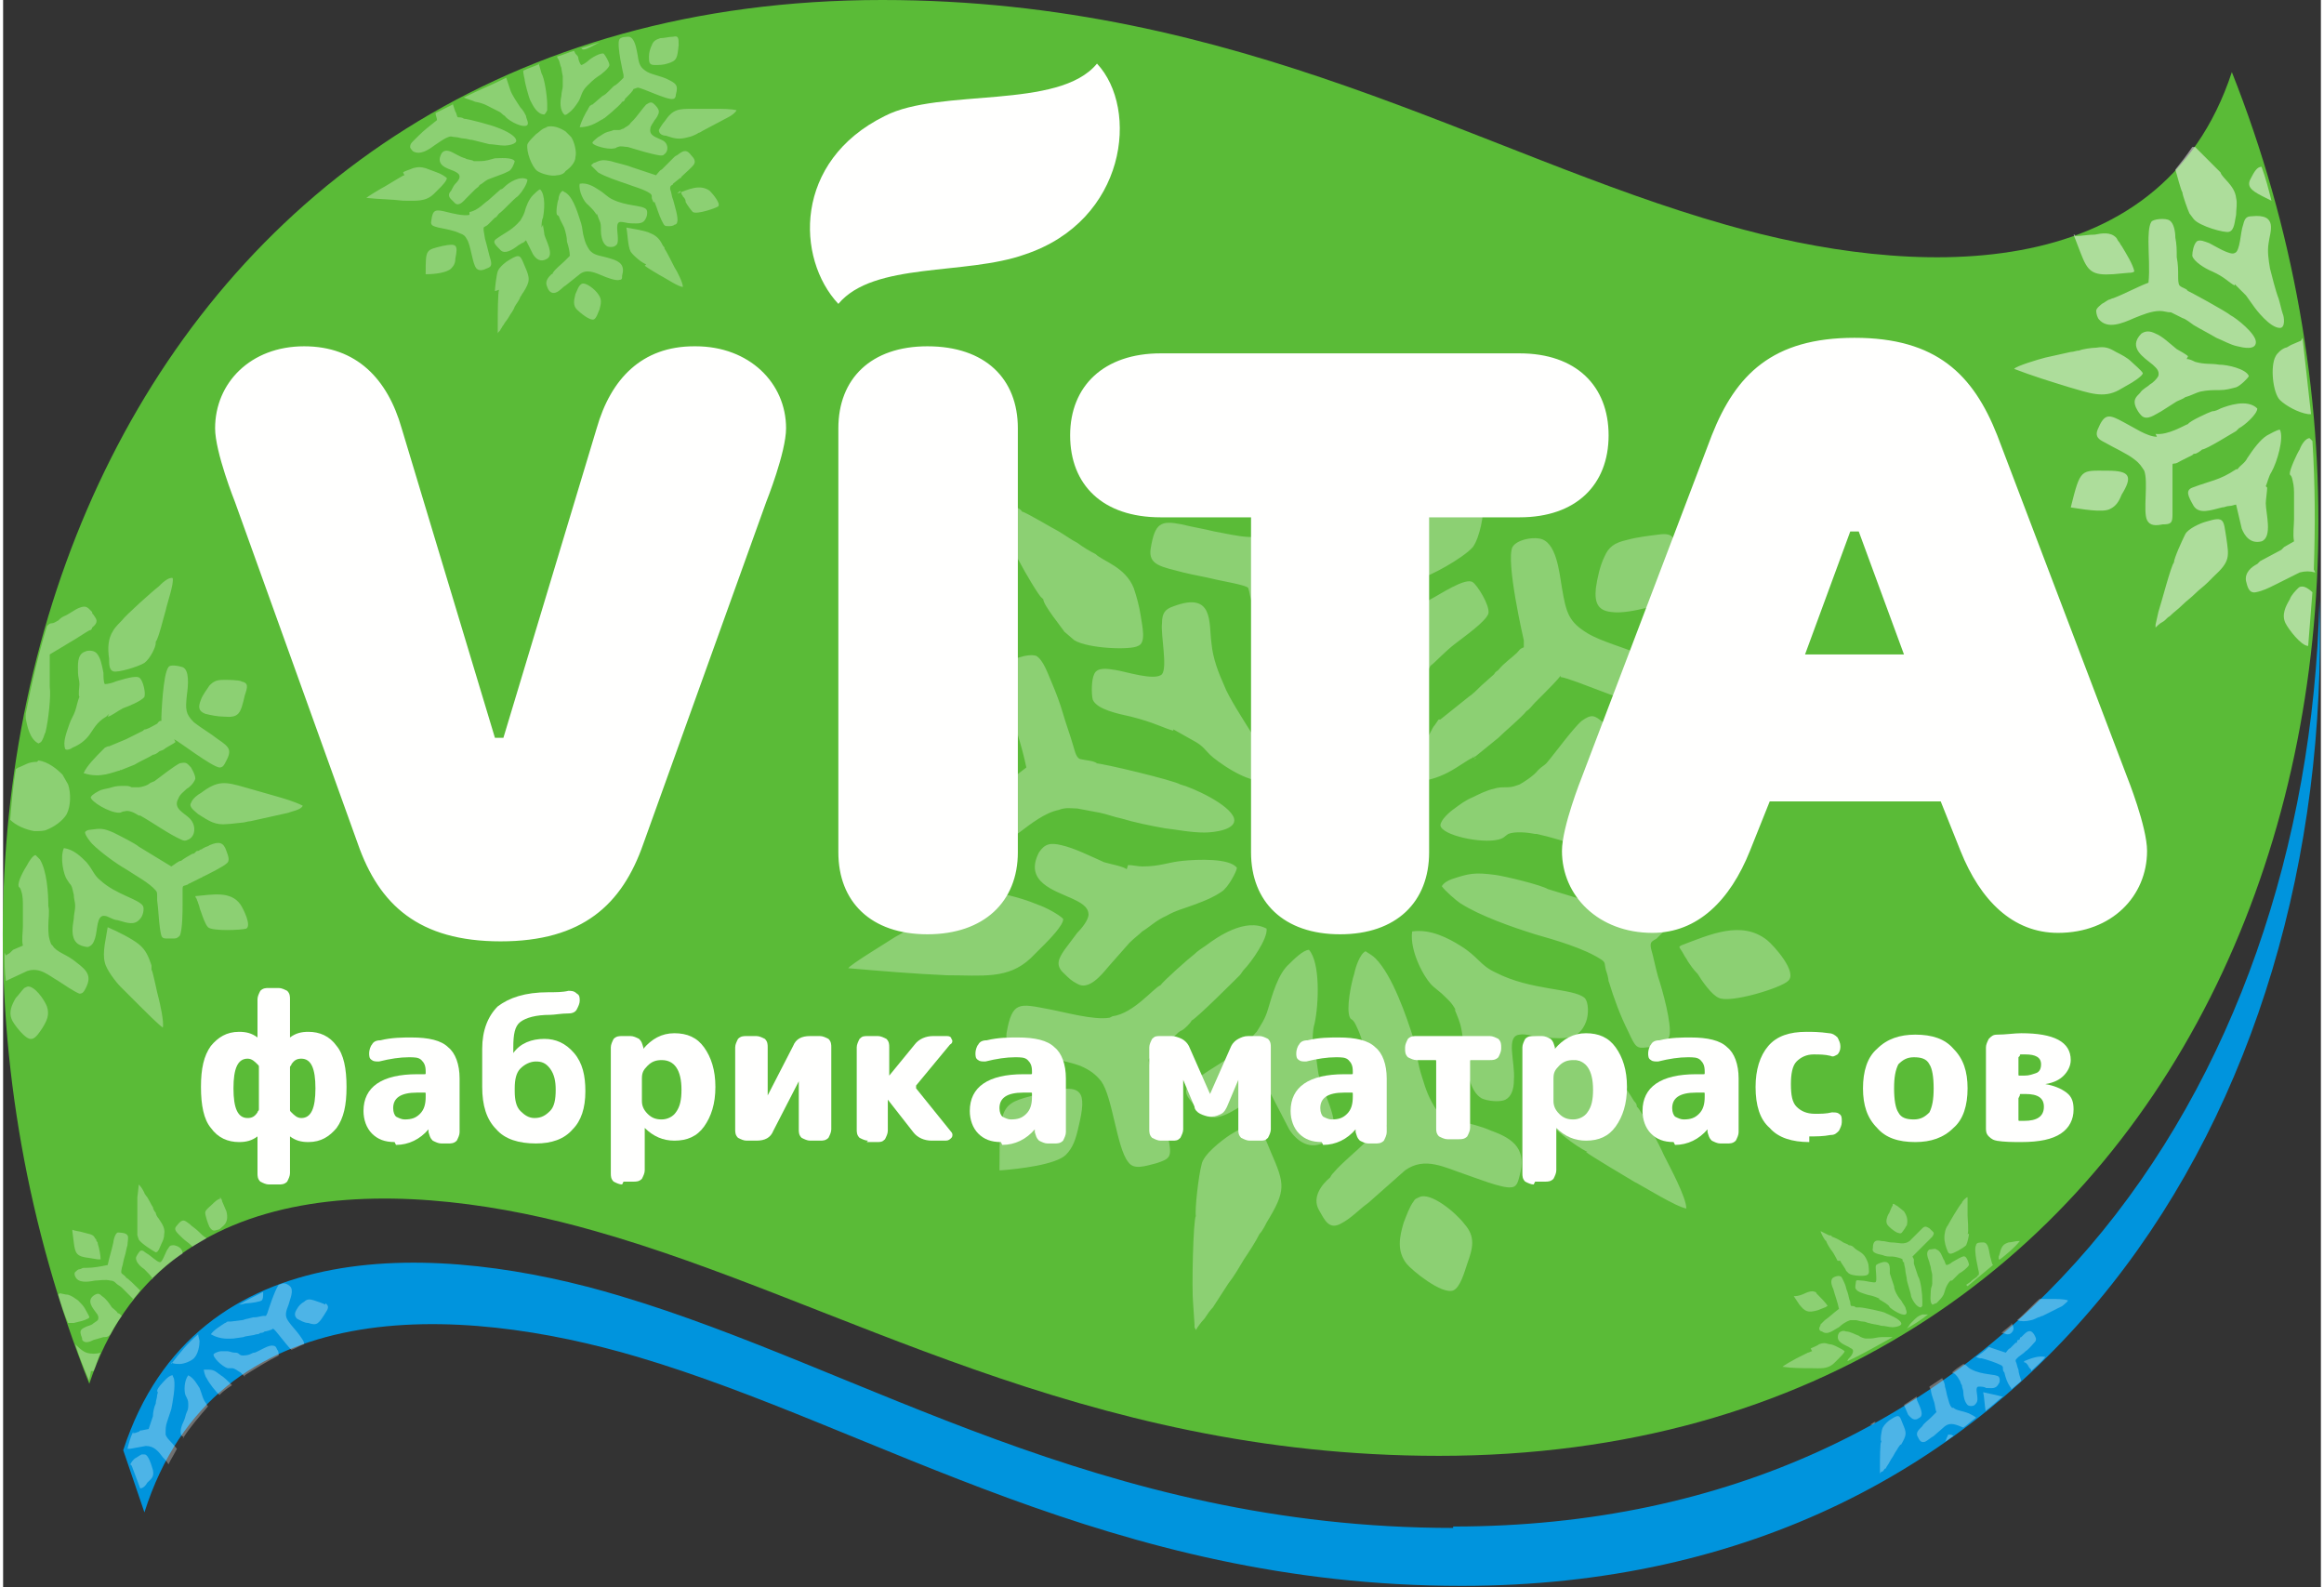
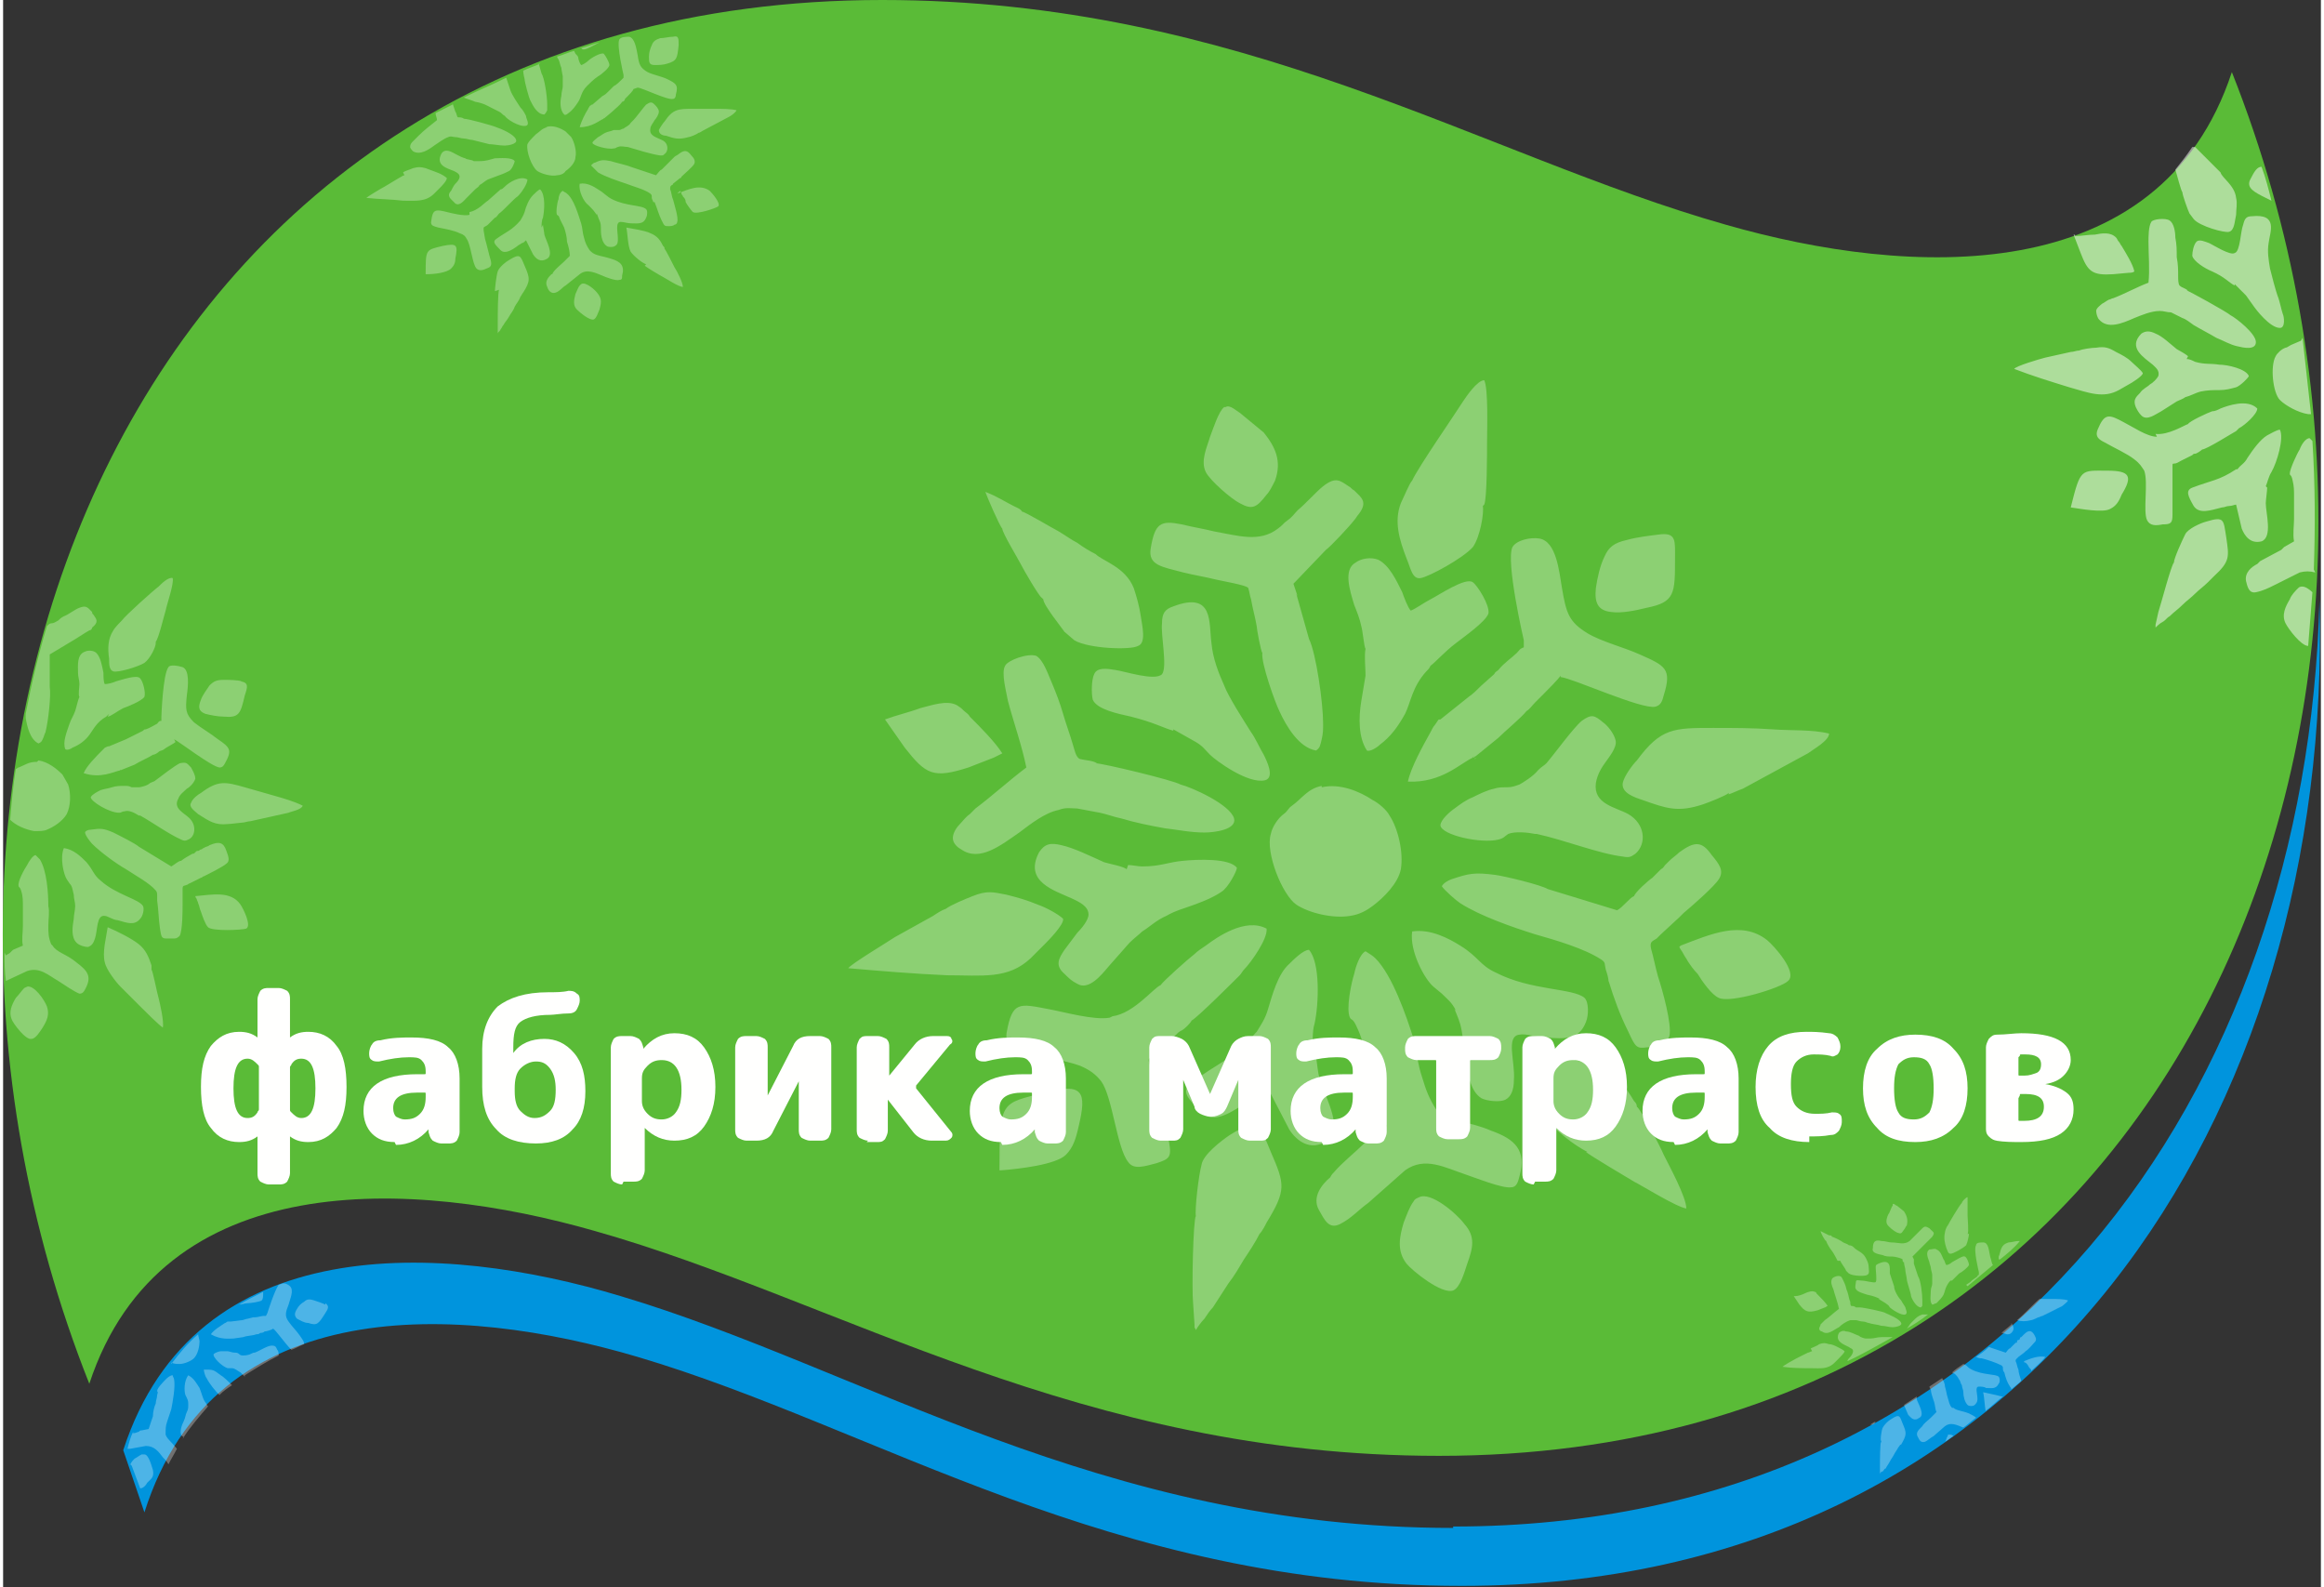
<svg xmlns="http://www.w3.org/2000/svg" xml:space="preserve" width="164px" height="112px" version="1.1" style="shape-rendering:geometricPrecision; text-rendering:geometricPrecision; image-rendering:optimizeQuality; fill-rule:evenodd; clip-rule:evenodd" viewBox="0 0 1640 1123">
  <rect x="0" y="0" width="1640" height="1123" fill="#333333" stroke="none" />
  <defs>
    <style type="text/css">
   
    .fil4 {fill:none}
    .fil1 {fill:#0094DD}
    .fil0 {fill:#5ABB37}
    .fil2 {fill:#FFFFFE;fill-rule:nonzero}
    .fil5 {fill:#FFFFFE;fill-opacity:0.302}
    .fil3 {fill:#FFFFFE;fill-opacity:0.502}
   
  </style>
  </defs>
  <g id="Слой_x0020_1">
    <g id="_1150291840">
      <path class="fil0" d="M622 0c-532,0 -736,538 -561,979l0 0c51,-155 229,-145 358,-108l0 0c173,49 343,159 597,159l0 0c532,0 736,-538 561,-979l0 0c-51,155 -229,145 -358,108l0 0c-173,-49 -343,-159 -597,-159l0 0c0,0 0,0 -1,0l0 0z" />
      <path class="fil1" d="M1026 1081c-250,0 -418,-113 -589,-164l0 0c-126,-38 -301,-48 -352,109l0 0c5,15 10,29 15,44l0 0c50,-158 224,-147 349,-110l0 0c169,50 335,162 583,162l0 0c407,0 617,-336 607,-697l0 0c-9,346 -221,655 -613,655l0 0z" />
-       <path class="fil2" d="M1275 463l32 -87 6 0 32 87 -69 0zm228 87l-92 -242c-17,-43 -43,-69 -101,-69 -58,0 -84,26 -101,69l-92 242c0,0 -14,35 -14,52 0,32 26,58 64,58 32,0 55,-23 69,-58l14 -35 121 0 14 35c14,35 37,58 69,58 38,0 63,-26 63,-58 0,-17 -14,-52 -14,-52zm-367 -242c0,-35 -23,-58 -63,-58l-254 0c-40,0 -64,23 -64,58 0,35 23,58 64,58l64 0 0 237c0,35 23,58 63,58 40,0 63,-23 63,-58l0 -237 64 0c40,0 63,-23 63,-58zm-482 -63c-40,0 -63,23 -63,58l0 300c0,35 23,58 63,58 40,0 64,-23 64,-58l0 -300c0,-35 -23,-58 -64,-58zm-165 0c-37,0 -59,23 -69,58l-66 219 -6 0 -66 -219c-10,-35 -32,-58 -69,-58 -38,0 -63,26 -63,58 0,17 14,52 14,52l87 242c15,43 43,69 101,69 58,0 86,-26 101,-69l87 -242c0,0 14,-35 14,-52 0,-32 -26,-58 -64,-58zm285 -200c-27,33 -111,17 -150,37 -65,32 -63,101 -33,133 25,-30 90,-20 132,-35 72,-24 81,-103 51,-135z" />
      <path class="fil2" d="M173 749c-7,0 -10,7 -10,21 0,14 3,21 10,21 3,0 5,-1 7,-4 0,-1 1,-1 1,-2l0 -30c0,-1 0,-1 -1,-2 -2,-2 -4,-4 -7,-4zm30 6l0 30c0,1 0,1 1,2 2,2 4,4 7,4 7,0 10,-7 10,-21 0,-14 -3,-21 -10,-21 -3,0 -5,1 -7,4 0,1 -1,1 -1,2zm-36 53c-8,0 -15,-3 -20,-10 -5,-6 -7,-16 -7,-29 0,-13 2,-22 7,-29 5,-6 11,-10 20,-10 5,0 9,1 13,4l0 0c0,0 0,0 0,0l0 -27c0,-2 1,-4 2,-6 2,-2 4,-2 6,-2l7 0c2,0 4,1 6,2 2,2 2,4 2,6l0 27c0,0 0,0 0,0l0 0c4,-3 8,-4 13,-4 8,0 15,3 20,10 5,6 7,16 7,29 0,13 -2,22 -7,29 -5,6 -11,10 -20,10 -5,0 -9,-1 -13,-4 0,0 0,0 0,0 0,0 0,0 0,0 0,0 0,0 0,0l0 26c0,2 -1,4 -2,6 -2,2 -4,2 -6,2l-7 0c-2,0 -4,-1 -6,-2 -2,-2 -2,-4 -2,-6l0 -26c0,0 0,0 0,0 0,0 0,0 0,0 0,0 0,0 0,0 -4,3 -8,4 -13,4z" />
      <path id="1" class="fil2" d="M293 773c-12,0 -17,4 -17,11 0,3 1,5 2,6 2,1 4,2 6,2 5,0 8,-1 11,-4 3,-3 4,-7 4,-12l0 -2c0,-1 0,-1 -1,-1l-5 0zm-16 35c-7,0 -12,-2 -16,-6 -4,-4 -6,-10 -6,-16 0,-17 13,-26 38,-26l5 0c1,0 1,0 1,-1l0 -1c0,-4 -1,-6 -3,-8 -2,-2 -5,-2 -9,-2 -6,0 -13,1 -21,3 -2,0 -4,0 -5,-1 -2,-1 -2,-3 -2,-5l0 0c0,-2 1,-5 2,-6 1,-2 3,-3 6,-3 8,-2 16,-2 22,-2 12,0 21,2 26,7 5,4 8,12 8,22l0 38c0,2 -1,4 -2,6 -2,2 -4,2 -6,2l-5 0c-2,0 -4,-1 -6,-2 -2,-2 -2,-3 -3,-6l0 -2c0,0 0,0 0,0 0,0 0,0 0,0 -6,7 -14,11 -23,11z" />
      <path id="2" class="fil2" d="M362 771l0 1c0,6 1,11 4,14 3,3 6,5 10,5 5,0 8,-2 11,-5 3,-3 4,-8 4,-15 0,-6 -1,-11 -4,-15 -3,-4 -6,-5 -10,-5 -4,0 -8,2 -11,5 -3,3 -4,8 -4,14zm15 38c-12,0 -22,-3 -28,-10 -7,-7 -10,-17 -10,-30l0 -27c0,-13 4,-23 11,-30 8,-6 19,-10 36,-10 5,0 10,0 14,-1 2,0 4,0 6,2 2,1 2,3 2,5l0 0c0,2 -1,4 -2,6 -1,2 -3,3 -6,3 -5,0 -10,1 -13,1 -10,0 -17,2 -21,5 -4,3 -5,9 -5,18l0 4 0 0c0,0 0,0 0,0 5,-7 13,-10 22,-10 8,0 15,3 21,10 6,7 8,16 8,27 0,12 -3,21 -9,27 -6,7 -15,10 -26,10z" />
      <path id="3" class="fil2" d="M452 761l0 18c0,3 1,6 4,9 3,3 6,4 10,4 4,0 8,-2 10,-5 3,-4 4,-9 4,-16 0,-14 -5,-21 -14,-21 -4,0 -7,1 -10,4 -3,3 -4,5 -4,9zm-14 77c-2,0 -4,-1 -6,-2 -2,-2 -2,-4 -2,-6l0 -89c0,-2 1,-4 2,-6 2,-2 4,-2 6,-2l6 0c2,0 4,1 6,2 2,2 2,3 3,6l0 1c0,0 0,0 0,0l0 0c6,-7 13,-11 22,-11 9,0 16,3 21,10 5,7 8,16 8,28 0,12 -3,21 -8,28 -5,7 -12,10 -21,10 -8,0 -15,-3 -21,-9 0,0 0,0 0,0 0,0 0,0 0,0l0 30c0,2 -1,4 -2,6 -2,2 -4,2 -6,2l-7 0z" />
      <path id="4" class="fil2" d="M526 807c-2,0 -4,-1 -6,-2 -2,-2 -2,-4 -2,-6l0 -58c0,-2 1,-4 2,-6 2,-2 4,-2 6,-2l7 0c2,0 4,1 6,2 2,2 2,4 2,6l0 34 0 0 0 0 18 -35c2,-5 6,-7 12,-7l7 0c2,0 4,1 6,2 2,2 2,4 2,6l0 58c0,2 -1,4 -2,6 -2,2 -4,2 -6,2l-7 0c-2,0 -4,-1 -6,-2 -2,-2 -2,-4 -2,-6l0 -34 0 0 0 0 -18 35c-2,5 -6,7 -12,7l-7 0z" />
      <path id="5" class="fil2" d="M612 807c-2,0 -4,-1 -6,-2 -2,-2 -2,-4 -2,-6l0 -58c0,-2 1,-4 2,-6 2,-2 3,-2 6,-2l7 0c2,0 4,1 6,2 2,2 2,4 2,6l0 20c0,0 0,0 0,0l0 0 18 -22c3,-4 8,-6 13,-6l10 0c2,0 3,1 3,2 1,1 1,3 -1,4l-24 29c0,1 0,1 0,2l25 31c1,1 1,3 0,4 -1,1 -2,2 -4,2l-10 0c-5,0 -10,-2 -13,-6l-18 -23c0,0 0,0 0,0 0,0 0,0 0,0l0 22c0,2 -1,4 -2,6 -2,2 -3,2 -6,2l-7 0z" />
      <path id="6" class="fil2" d="M722 773c-12,0 -17,4 -17,11 0,3 1,5 2,6 2,1 4,2 6,2 5,0 8,-1 11,-4 3,-3 4,-7 4,-12l0 -2c0,-1 0,-1 -1,-1l-5 0zm-16 35c-7,0 -12,-2 -16,-6 -4,-4 -6,-10 -6,-16 0,-17 13,-26 38,-26l5 0c1,0 1,0 1,-1l0 -1c0,-4 -1,-6 -3,-8 -2,-2 -5,-2 -9,-2 -6,0 -13,1 -21,3 -2,0 -4,0 -5,-1 -2,-1 -2,-3 -2,-5l0 0c0,-2 1,-5 2,-6 1,-2 3,-3 6,-3 8,-2 16,-2 22,-2 12,0 21,2 26,7 5,4 8,12 8,22l0 38c0,2 -1,4 -2,6 -2,2 -4,2 -6,2l-5 0c-2,0 -4,-1 -6,-2 -2,-2 -2,-3 -3,-6l0 -2c0,0 0,0 0,0 0,0 0,0 0,0 -6,7 -14,11 -23,11z" />
      <path id="7" class="fil2" d="M819 807c-2,0 -4,-1 -6,-2 -2,-2 -2,-4 -2,-6l0 -58c0,-2 1,-4 2,-6 2,-2 3,-2 6,-2l8 0c2,0 5,1 7,2 2,1 4,3 5,5l15 34 0 0 0 0 15 -34c1,-2 3,-4 5,-5 2,-1 4,-2 7,-2l8 0c2,0 4,1 6,2 2,2 2,4 2,6l0 58c0,2 -1,4 -2,6 -2,2 -3,2 -6,2l-7 0c-2,0 -4,-1 -6,-2 -2,-2 -2,-4 -2,-6l0 -35 0 0 0 0 -8 19c-1,2 -2,4 -4,5 -2,1 -4,2 -7,2l-1 0c-2,0 -5,-1 -7,-2 -2,-1 -4,-3 -4,-5l-8 -19 0 0 0 0 0 35c0,2 -1,4 -2,6 -2,2 -3,2 -6,2l-6 0z" />
      <path id="8" class="fil2" d="M949 773c-12,0 -17,4 -17,11 0,3 1,5 2,6 2,1 4,2 6,2 5,0 8,-1 11,-4 3,-3 4,-7 4,-12l0 -2c0,-1 0,-1 -1,-1l-5 0zm-16 35c-7,0 -12,-2 -16,-6 -4,-4 -6,-10 -6,-16 0,-17 13,-26 38,-26l5 0c1,0 1,0 1,-1l0 -1c0,-4 -1,-6 -3,-8 -2,-2 -5,-2 -9,-2 -6,0 -13,1 -21,3 -2,0 -4,0 -5,-1 -2,-1 -2,-3 -2,-5l0 0c0,-2 1,-5 2,-6 1,-2 3,-3 6,-3 8,-2 16,-2 22,-2 12,0 21,2 26,7 5,4 8,12 8,22l0 38c0,2 -1,4 -2,6 -2,2 -4,2 -6,2l-5 0c-2,0 -4,-1 -6,-2 -2,-2 -2,-3 -3,-6l0 -2c0,0 0,0 0,0 0,0 0,0 0,0 -6,7 -14,11 -23,11z" />
-       <path id="9" class="fil2" d="M1000 750c-2,0 -4,-1 -6,-2 -2,-2 -2,-4 -2,-6l0 -1c0,-2 1,-4 2,-6 2,-2 4,-2 6,-2l52 0c2,0 4,1 6,2 2,2 2,4 2,6l0 1c0,2 -1,4 -2,6 -2,2 -4,2 -6,2l-13 0c-1,0 -1,0 -1,1l0 47c0,2 -1,4 -2,6 -2,2 -4,2 -6,2l-8 0c-2,0 -4,-1 -6,-2 -2,-2 -2,-4 -2,-6l0 -47c0,-1 0,-1 -1,-1l-13 0z" />
+       <path id="9" class="fil2" d="M1000 750c-2,0 -4,-1 -6,-2 -2,-2 -2,-4 -2,-6l0 -1c0,-2 1,-4 2,-6 2,-2 4,-2 6,-2l52 0c2,0 4,1 6,2 2,2 2,4 2,6l0 1c0,2 -1,4 -2,6 -2,2 -4,2 -6,2l-13 0c-1,0 -1,0 -1,1l0 47c0,2 -1,4 -2,6 -2,2 -4,2 -6,2l-8 0c-2,0 -4,-1 -6,-2 -2,-2 -2,-4 -2,-6l0 -47c0,-1 0,-1 -1,-1z" />
      <path id="10" class="fil2" d="M1097 761l0 18c0,3 1,6 4,9 3,3 6,4 10,4 4,0 8,-2 10,-5 3,-4 4,-9 4,-16 0,-14 -5,-21 -14,-21 -4,0 -7,1 -10,4 -3,3 -4,5 -4,9zm-14 77c-2,0 -4,-1 -6,-2 -2,-2 -2,-4 -2,-6l0 -89c0,-2 1,-4 2,-6 2,-2 4,-2 6,-2l6 0c2,0 4,1 6,2 2,2 2,3 3,6l0 1c0,0 0,0 0,0l0 0c6,-7 13,-11 22,-11 9,0 16,3 21,10 5,7 8,16 8,28 0,12 -3,21 -8,28 -5,7 -12,10 -21,10 -8,0 -15,-3 -21,-9 0,0 0,0 0,0 0,0 0,0 0,0l0 30c0,2 -1,4 -2,6 -2,2 -4,2 -6,2l-7 0z" />
      <path id="11" class="fil2" d="M1198 773c-12,0 -17,4 -17,11 0,3 1,5 2,6 2,1 4,2 6,2 5,0 8,-1 11,-4 3,-3 4,-7 4,-12l0 -2c0,-1 0,-1 -1,-1l-5 0zm-16 35c-7,0 -12,-2 -16,-6 -4,-4 -6,-10 -6,-16 0,-17 13,-26 38,-26l5 0c1,0 1,0 1,-1l0 -1c0,-4 -1,-6 -3,-8 -2,-2 -5,-2 -9,-2 -6,0 -13,1 -21,3 -2,0 -4,0 -5,-1 -2,-1 -2,-3 -2,-5l0 0c0,-2 1,-5 2,-6 1,-2 3,-3 6,-3 8,-2 16,-2 22,-2 12,0 21,2 26,7 5,4 8,12 8,22l0 38c0,2 -1,4 -2,6 -2,2 -4,2 -6,2l-5 0c-2,0 -4,-1 -6,-2 -2,-2 -2,-3 -3,-6l0 -2c0,0 0,0 0,0 0,0 0,0 0,0 -6,7 -14,11 -23,11z" />
      <path id="12" class="fil2" d="M1278 808c-12,0 -22,-3 -28,-10 -7,-6 -10,-16 -10,-29 0,-12 3,-22 9,-29 6,-7 15,-10 27,-10 4,0 9,0 16,1 2,0 4,1 6,3 1,2 2,4 2,6l0 1c0,2 -1,4 -2,5 -2,1 -3,2 -5,1 -4,-1 -8,-1 -12,-1 -5,0 -9,2 -12,5 -3,3 -4,9 -4,16 0,8 1,13 4,16 3,3 7,5 13,5 4,0 8,0 12,-1 2,0 4,0 5,1 2,1 2,3 2,5l0 1c0,2 -1,4 -2,6 -2,2 -3,3 -6,3 -5,1 -10,1 -15,1z" />
      <path id="13" class="fil2" d="M1363 753c-2,-4 -6,-5 -11,-5 -5,0 -8,2 -11,5 -2,4 -3,9 -3,17 0,8 1,14 3,17 2,4 6,5 11,5 5,0 8,-2 11,-5 2,-4 3,-9 3,-17 0,-8 -1,-14 -3,-17zm17 45c-7,7 -16,10 -27,10 -12,0 -21,-3 -27,-10 -7,-7 -10,-16 -10,-28 0,-12 3,-22 10,-28 7,-7 16,-10 27,-10 12,0 21,3 27,10 7,7 10,16 10,28 0,12 -3,22 -10,28z" />
      <path id="14" class="fil2" d="M1426 777l0 15c0,1 0,1 1,1 1,0 2,0 3,0 9,0 14,-3 14,-10 0,-6 -4,-9 -13,-9l-3 0c-1,0 -1,0 -1,1zm0 -29l0 12c0,1 0,1 1,1l3 0c4,0 6,-1 9,-2 2,-1 3,-3 3,-6 0,-5 -4,-7 -11,-7 -1,0 -2,0 -3,0 -1,0 -1,0 -1,1zm-15 59c-2,0 -4,-1 -6,-3 -2,-2 -2,-4 -2,-6l0 -57c0,-2 1,-4 2,-6 2,-2 3,-3 6,-3 6,0 12,-1 17,-1 23,0 35,6 35,19 0,4 -2,8 -5,11 -3,3 -7,5 -13,6l0 0c0,0 0,0 0,0 6,1 11,3 15,6 4,3 5,7 5,12 0,7 -3,13 -9,17 -6,4 -15,6 -28,6 -6,0 -12,0 -18,-1z" />
    </g>
    <path class="fil3" d="M1626 241c-2,1 -5,2 -7,3 -2,1 -3,2 -4,2 -3,1 -6,4 -7,6 -4,7 -2,26 3,31 4,4 13,9 20,10 1,0 2,0 2,0 -2,-18 -4,-36 -6,-54zm5 216c1,-12 2,-25 3,-38 -2,-2 -5,-4 -7,-4 -1,0 -2,0 -3,1 -2,2 -5,5 -6,8 -3,5 -6,11 -3,17 2,4 11,16 16,16l0 0zm4 -54c1,-30 1,-60 -1,-91 -1,-1 -1,-1 -2,-2 -3,0 -6,5 -7,8 -2,3 -7,14 -7,17 0,2 1,0 2,5 1,4 1,7 1,11 0,5 0,11 0,16 0,5 -1,11 0,16l-7 4c-1,1 -1,1 -2,2 -4,2 -11,6 -15,8 -1,1 -1,1 -2,2 -4,2 -9,6 -8,12 1,4 2,9 7,8 5,-1 9,-3 13,-5l18 -9c4,-1 7,-1 11,0zm-30 -261c-2,-8 -4,-16 -7,-24 -3,0 -5,3 -8,9 -3,6 3,9 11,13l4 2zm-56 -38c-4,6 -8,11 -12,16 1,3 4,15 5,16 0,2 4,13 5,15l3 4c4,5 22,10 25,9 4,-1 4,-8 5,-12 0,-4 1,-8 0,-12 -1,-9 -10,-14 -11,-18 -2,-2 -4,-4 -6,-6 -2,-2 -4,-4 -6,-6 -1,-1 -3,-3 -6,-6zm-83 62l-1 0 5 13c5,13 8,16 23,15l11 -1c1,0 3,0 4,-1 -1,-5 -6,-13 -9,-18 -1,-1 -1,-2 -2,-3 -1,-1 -1,-2 -2,-3 -4,-4 -10,-3 -15,-2 -5,0 -9,1 -14,1zm80 40c-1,-2 -4,-2 -6,-4 -1,-1 -1,-5 -1,-6 0,-5 0,-9 -1,-14 0,-5 0,-9 -1,-14 0,-4 -1,-10 -4,-12 -3,-2 -12,-1 -13,1 -2,3 -2,11 -2,14 0,9 1,20 0,29 -8,3 -17,8 -25,11 -1,0 -2,1 -3,1 -2,1 -3,2 -5,3 -1,1 -4,3 -4,5 0,2 1,5 2,6 6,7 16,3 25,-1 5,-2 12,-5 18,-5 3,0 5,1 8,1 2,1 6,3 8,4 3,1 5,3 8,5 5,3 11,6 16,9 5,2 10,5 15,6 4,1 13,3 13,-3 0,-6 -14,-17 -18,-19 -2,-2 -29,-17 -32,-18zm-22 103c-7,0 -17,-7 -23,-10 -11,-6 -14,-7 -19,5 -2,5 1,7 5,9 7,4 16,8 21,12 4,3 5,5 7,8 3,8 -1,29 2,35 2,4 6,4 11,3 6,0 7,-1 7,-7 0,-5 0,-19 0,-25l0 -9c0,-2 0,-2 1,-2 2,0 3,-1 5,-2l8 -4c1,-1 1,-1 2,-1 1,0 4,-2 5,-3 3,0 22,-12 24,-13 1,-1 1,-1 2,-2 4,-2 13,-10 13,-14 -7,-7 -21,-2 -26,0 -2,1 -4,2 -6,2 -3,1 -16,7 -17,9 -3,1 -14,8 -23,7zm22 -57c-1,-1 -6,-4 -8,-5 -5,-4 -10,-9 -15,-11 -4,-2 -7,-2 -10,0 -10,10 2,17 8,22 2,2 5,4 4,8 -1,2 -4,5 -6,6 -2,2 -5,3 -7,6 -3,3 -5,5 -3,10 1,2 2,4 4,6 4,4 10,-1 14,-3l11 -7c2,-1 5,-2 6,-3 4,-1 7,-3 11,-4 5,-1 8,-1 13,-1 5,0 8,-1 12,-2 3,-1 9,-7 9,-8 -2,-5 -15,-8 -21,-8 -6,-1 -10,0 -17,-2 -2,-1 -4,-2 -6,-2zm-83 107c7,1 23,4 28,1 4,-2 6,-5 8,-10 8,-13 6,-17 -10,-17 -19,0 -19,-2 -26,26zm116 -158l8 8c2,3 3,4 5,7 2,3 12,16 19,16 4,0 3,-8 2,-10 -1,-3 -2,-8 -3,-11 -2,-5 -5,-17 -6,-21 -1,-6 -2,-12 -1,-18 1,-8 7,-21 -12,-19 -4,0 -5,2 -6,6 -2,5 -2,19 -6,20 -3,2 -14,-5 -18,-7 -3,-1 -7,-3 -9,-1 -2,2 -3,7 -3,10 1,4 9,9 14,11 9,4 12,8 16,10zm-43 197c-2,2 -9,29 -11,35l-2 9c0,0 0,1 0,1l0 1c1,-1 3,-3 5,-4 2,-1 3,-3 5,-4 3,-3 6,-5 9,-8 3,-3 6,-5 9,-8 3,-3 6,-5 9,-8 1,-1 3,-3 4,-4 12,-11 11,-14 9,-28 -2,-12 -1,-15 -14,-11 -4,1 -13,5 -15,9 -2,4 -8,17 -8,20zm-67 -150c-2,0 -4,1 -6,1l-18 4c-4,1 -21,6 -22,8 13,5 26,9 39,13 14,4 24,8 35,2l7 -4c2,-1 10,-6 10,-8 -1,-2 -6,-6 -8,-8 -3,-3 -7,-5 -11,-7 -5,-3 -8,-4 -14,-3 -3,0 -10,1 -12,2zm132 96c1,-2 2,-7 4,-10 4,-7 9,-24 6,-30 -2,0 -7,3 -9,4 -5,3 -10,10 -14,16 -2,4 -5,5 -7,8l0 0c0,0 0,0 -1,0 -12,8 -18,8 -31,13 -5,2 -3,6 1,13 4,6 12,3 20,1 2,0 3,-1 5,-1 2,0 4,-1 5,-1l4 17c2,5 6,11 14,9 8,-3 3,-20 3,-27 0,-2 1,-9 1,-11z" />
    <rect class="fil4" width="1640" height="1123" />
    <path class="fil5" d="M1358 930c-3,1 -4,2 -6,4 -1,1 -1,1 -2,2 -1,1 -2,3 -3,4l0 0c5,-3 10,-6 15,-10 -1,0 -3,0 -5,0zm-53 33c11,-5 21,-11 32,-17 -3,0 -6,0 -8,0 -3,0 -5,1 -8,1 -1,0 -2,0 -3,0 -1,0 -4,-1 -5,-2 -3,-1 -6,-3 -9,-3 -2,-1 -4,0 -5,1 -3,6 3,8 7,10 1,1 3,1 3,3 0,1 -1,3 -2,4 -1,1 -2,2 -2,3zm85 -53c6,-5 12,-10 18,-15 -1,-1 -1,-3 -2,-6 -1,-4 -1,-10 -5,-10 -2,0 -5,0 -5,2 -2,3 2,19 2,19l0 2c-1,0 -1,1 -1,1 -1,1 -3,2 -4,3 0,0 0,0 -1,1l-3 2 0 0zm23 -19c5,-4 10,-8 14,-13 0,0 -1,0 -1,0 -2,0 -5,1 -7,1 -3,1 -4,2 -5,4 -1,2 -1,4 -2,6 0,1 0,1 0,2zm-102 34c-1,-1 -2,-1 -3,-1 -1,0 -1,-2 -1,-3 -1,-2 -1,-4 -2,-7 -1,-2 -1,-4 -2,-6 -1,-2 -2,-5 -3,-5 -2,-1 -6,1 -6,2 -1,2 0,5 1,7 1,4 3,9 4,14 -4,3 -7,6 -10,8 0,0 -1,1 -1,1 -1,1 -1,1 -2,2 0,1 -1,2 -1,3 0,1 1,2 2,2 4,3 8,-1 12,-3 2,-2 5,-4 8,-5 2,0 3,0 4,0 1,0 3,1 5,1 2,0 3,1 4,1 3,1 6,1 9,2 3,0 5,1 8,1 2,0 7,-1 6,-3 -1,-3 -9,-6 -11,-7 -1,-1 -16,-4 -18,-4zm41 -34l-1 -2 7 -7c1,-1 5,-5 6,-6 0,0 1,-1 1,-1 2,-3 1,-3 -1,-5 0,0 -1,-1 -1,-1 -2,-1 -3,-2 -5,0 -1,1 -4,4 -5,5 -1,1 -1,1 -2,2 -1,1 -1,1 -2,2 -4,3 -8,1 -13,1 -2,0 -4,-1 -7,-1 -4,-1 -6,0 -6,5 -1,3 2,4 7,5 2,1 4,1 7,1 1,0 6,1 7,2 0,1 0,2 1,2 0,2 1,4 1,6 0,1 1,5 1,6 0,2 3,10 3,12 1,3 4,8 7,8 1,-1 1,-1 1,-2 0,-1 0,-2 0,-3 0,-4 -1,-14 -3,-17l-3 -9zm27 15c1,-1 3,-3 5,-5 2,-1 6,-4 7,-6 0,-2 -2,-6 -3,-6 -1,-1 -7,3 -9,4 -1,1 -3,2 -4,2 -1,-1 -1,-3 -2,-4 -1,-2 -2,-6 -5,-7 -1,-1 -3,0 -5,0 -3,2 -1,6 0,9 0,1 1,3 1,4 0,1 1,4 1,5 0,1 0,4 0,6 0,2 -1,3 -1,5 0,3 -1,8 1,10 1,0 2,-1 3,-1 2,-2 4,-4 5,-6 1,-2 1,-5 4,-9 0,0 1,-1 1,-1zm-79 -14c0,1 4,6 4,7l2 2c3,2 12,2 13,1 2,-1 1,-4 1,-6 0,-2 -1,-4 -2,-6 -2,-4 -6,-5 -8,-7 -1,-1 -2,-2 -4,-2 -1,-1 -2,-1 -4,-2 -1,-1 -7,-4 -8,-4 0,-1 -1,-1 -2,-1 -2,-1 -4,-2 -6,-3 0,1 3,7 4,7 0,1 3,6 4,7 1,1 4,7 4,7zm-33 25l4 6c4,5 6,6 13,4l5 -2c1,0 1,-1 2,-1 -1,-2 -5,-6 -7,-8 0,0 -1,-1 -1,-1 0,-1 -1,-1 -1,-1 -2,-1 -5,0 -7,1 -2,1 -5,2 -7,2zm123 -44c1,-1 0,-11 0,-13 0,-3 0,-11 0,-13 -1,0 -4,3 -4,4 -2,2 -9,14 -10,16 -1,1 -2,4 -2,5 -1,4 0,8 1,11 1,2 1,4 3,4 2,0 9,-4 11,-6 1,-2 2,-7 2,-8zm-53 -20c-1,1 -2,5 -3,6 -1,2 -2,5 -1,7 1,2 5,5 7,6 3,1 3,1 5,-2 1,-1 1,-2 2,-3 1,-4 0,-7 -2,-10l-5 -4c-1,0 -2,-2 -3,-1zm-10 66l5 3c1,1 2,1 3,3 1,1 8,6 11,5 2,-1 0,-4 0,-5 -1,-2 -2,-3 -3,-5 -2,-2 -5,-7 -5,-10 -1,-3 -2,-6 -3,-9 0,-4 1,-11 -8,-7 -2,1 -2,1 -2,3 0,2 1,9 0,10 -1,1 -7,-1 -10,-1 -2,0 -4,-1 -4,1 0,1 -1,4 0,5 1,2 5,3 8,4 5,1 7,2 9,3zm-47 37c-1,0 -2,1 -3,1l-8 4c-2,1 -9,5 -10,6 7,1 14,1 20,1 7,0 12,1 17,-4l3 -3c1,-1 4,-4 4,-5 -1,-1 -3,-2 -5,-3 -2,-1 -4,-2 -6,-2 -3,-1 -4,-1 -7,0 -1,1 -4,2 -6,3z" />
    <path class="fil5" d="M24 539c-6,0 -8,2 -13,4 -1,0 -1,1 -2,1 -2,12 -3,24 -4,36 4,4 11,7 17,8 4,0 7,0 9,-1 5,-2 11,-6 14,-11 3,-6 3,-15 1,-21 -1,-2 -3,-5 -4,-7 -4,-4 -10,-9 -17,-10zm7 -96c-6,20 -11,41 -15,62 0,1 0,3 0,3 1,6 3,15 9,18 2,-1 2,-1 3,-3 1,-2 1,-3 2,-5 2,-8 4,-26 3,-32l0 -18 0 -5 15 -9c2,-1 11,-7 13,-8 1,0 2,-1 2,-2 5,-4 3,-6 1,-9 -1,-1 -1,-1 -1,-2 -3,-3 -4,-5 -9,-3 -3,1 -8,5 -11,6 -2,1 -3,2 -4,3 -2,1 -3,2 -5,2 -1,0 -2,1 -2,1zm-28 156c0,4 0,7 -1,11 1,-4 1,-8 1,-11zm-2 75c0,7 0,13 1,20l15 -7c9,-3 15,3 22,7 3,2 12,8 15,9 2,0 3,-1 4,-3 5,-9 2,-13 -6,-19 -7,-6 -14,-7 -17,-12l-1 -1c-2,-5 -2,-8 -2,-13 0,-5 1,-10 0,-14 0,-9 -1,-25 -6,-33 -1,-1 -2,-2 -3,-3 -2,0 -5,5 -6,7 -2,3 -7,12 -6,15 0,1 1,0 2,4 1,3 1,7 1,10 0,4 0,10 0,14 0,5 -1,10 0,14l-7 3c-1,1 -1,1 -2,2 -1,1 -2,1 -3,2zm120 -151c4,2 26,19 32,20 2,0 3,-1 4,-3 5,-9 4,-11 -5,-17 -5,-4 -12,-8 -17,-12 -6,-6 -6,-9 -5,-19 1,-7 2,-18 -3,-20 -3,-1 -9,-2 -10,0 -4,5 -5,35 -5,35l0 3c-2,0 -2,1 -3,2 -2,1 -5,3 -8,4 -1,0 -1,0 -2,1l-6 3c-2,1 -4,2 -6,3l-12 5c-1,0 -1,0 -3,1 -1,1 -1,1 -2,2 -4,4 -11,11 -13,16 12,4 21,-1 26,-2l0 0c1,-1 -1,0 0,0l0 0c0,0 0,0 0,0l10 -4c3,-2 10,-5 13,-7 1,0 3,-1 4,-2 1,-1 3,-1 4,-2 1,-1 7,-4 8,-5zm-39 21c0,0 0,0 1,0m26 93c1,7 1,13 2,20 1,6 1,7 5,7 2,0 4,0 5,0 2,0 3,-1 4,-2 2,-4 2,-18 2,-22 0,-4 0,-7 0,-11 0,-3 1,-2 3,-3 1,0 1,-1 2,-1l8 -4c1,0 1,-1 2,-1 4,-2 14,-7 16,-9 3,-2 1,-6 0,-9 -2,-6 -5,-7 -12,-4 -1,1 -3,1 -4,2 -1,0 -1,1 -2,1 -1,0 -1,1 -2,1 -1,0 -1,0 -2,1 -1,1 -1,1 -2,1 -2,1 -7,4 -8,5 -2,0 -5,3 -7,4l-23 -14c-2,-2 -14,-8 -18,-10 -7,-3 -9,-3 -16,-2 -2,0 -4,1 -4,2 0,2 4,7 5,8 6,6 17,14 24,18 6,4 17,10 21,15 1,1 1,2 1,4 0,2 0,3 0,5zm-12 -60c9,5 20,13 29,17 2,1 3,1 5,0 5,-2 6,-10 1,-15 -4,-4 -12,-7 -8,-14 1,-3 4,-5 6,-7 2,-1 5,-4 6,-7 0,-3 -2,-6 -3,-8 -3,-3 -3,-4 -8,-3 -4,2 -13,9 -17,12 -1,1 -2,1 -4,2 -2,2 -7,3 -8,3 -2,0 -3,0 -5,0 -2,-1 -3,-1 -5,-1 -3,0 -6,0 -9,1 -3,1 -5,1 -8,2 -2,1 -6,3 -7,5 0,3 13,11 20,11 2,0 2,-1 4,-1 3,-1 7,1 10,3zm-47 56c0,3 1,5 1,8 0,3 -1,6 -1,9 -1,6 -2,13 2,17 2,2 6,3 8,3 3,-1 4,-3 5,-6 2,-6 1,-17 7,-16 2,0 6,3 9,3 7,2 12,4 16,-1 2,-2 3,-7 2,-9 -3,-5 -19,-8 -30,-18 -5,-4 -5,-7 -10,-13 -4,-4 -9,-9 -16,-10 -3,7 0,19 2,22l2 3c2,2 2,4 3,8zm24 -126c2,0 7,-4 11,-6 3,-1 13,-5 15,-8 1,-3 -1,-11 -3,-13 -2,-3 -13,1 -17,2 -2,1 -6,2 -8,2 -1,-1 -1,-6 -1,-8 -1,-5 -2,-11 -5,-14 -2,-2 -6,-2 -8,-1 -6,2 -5,10 -5,15 0,3 1,5 1,8 0,2 -1,8 0,9 -1,2 -2,7 -3,10 -1,3 -3,6 -4,9 -2,6 -5,13 -3,18 1,1 4,0 5,-1 5,-2 9,-5 12,-9 3,-4 5,-9 12,-13 1,-1 1,-1 2,-2zm62 126c0,1 0,2 1,3 0,1 1,2 1,3 1,2 1,4 2,6 1,3 3,9 5,11 3,3 24,2 27,1 4,-2 -2,-14 -4,-17 -7,-10 -20,-7 -32,-6zm33 -151c-4,-1 -9,-1 -13,-1 -5,0 -7,1 -10,4 -2,3 -5,7 -6,10 -2,5 -2,8 3,10 4,1 9,2 13,2 11,1 12,-2 15,-15 2,-6 3,-9 -3,-10zm-61 -28c2,-2 6,-19 7,-22 1,-5 6,-19 5,-23 -3,-1 -8,4 -10,6 -4,3 -23,20 -26,24 -1,1 -5,5 -6,7 -4,6 -4,13 -3,20 0,4 0,8 3,9 3,1 17,-3 22,-6 4,-3 8,-11 8,-14zm-90 244c-1,0 -1,0 -3,1 -2,2 -4,5 -6,7 -3,5 -5,10 -3,15 1,3 10,15 14,14 3,0 6,-5 8,-8 3,-5 5,-9 3,-15 -2,-5 -9,-15 -14,-14zm151 -116c2,0 4,-1 6,-1l27 -6c2,-1 9,-2 10,-5 -6,-3 -13,-5 -20,-7 -7,-2 -14,-4 -21,-6 -14,-4 -19,-5 -31,4 -2,1 -6,4 -7,7 -2,3 3,6 5,8 8,5 12,8 21,7 2,0 9,-1 10,-1zm-87 115c1,1 13,13 15,15 3,3 13,13 16,15 1,-4 -2,-17 -3,-21 -1,-3 -4,-19 -5,-20 0,-1 0,-1 0,-3 -2,-6 -4,-11 -9,-15 -5,-4 -15,-9 -22,-12 -1,7 -4,18 -2,25 1,5 8,14 11,17z" />
    <path class="fil5" d="M385 90c-4,1 -5,3 -8,5 -1,1 -1,1 -2,2 -1,1 -3,3 -4,5 -1,5 3,16 7,19 3,2 10,4 14,3 2,0 5,-1 6,-3 3,-2 7,-6 7,-10 1,-4 -1,-11 -3,-14 -1,-1 -3,-3 -4,-4 -3,-2 -9,-5 -14,-3zm37 -60c-4,1 -9,3 -13,4 1,1 1,1 2,1 2,0 7,-3 11,-5zm-18 6c-4,1 -8,3 -12,4 0,1 1,2 1,2 1,2 1,4 2,6 0,1 1,6 1,6 0,2 0,5 0,7 0,2 -1,4 -1,7 -1,4 -1,10 2,13 1,1 3,-1 3,-1 3,-2 5,-5 7,-8 2,-3 2,-7 6,-11 1,-1 1,-1 1,-1 1,-1 4,-4 7,-6 2,-1 8,-6 8,-8 0,-2 -3,-7 -4,-8 -2,-1 -9,3 -11,5 -1,1 -4,3 -5,3 -1,-1 -2,-4 -2,-5 0,-1 -1,-2 -2,-3zm-24 9c-4,2 -8,3 -12,5 0,2 1,6 1,6 0,2 3,13 4,15 2,4 5,10 10,10 1,-1 1,-1 2,-3 0,-1 0,-3 0,-4 0,-6 -2,-19 -4,-22l-2 -7zm-24 10c-10,5 -20,9 -30,14 2,1 6,2 8,3 6,1 9,3 11,4l6 3c2,1 2,2 4,3 1,2 10,8 15,7 3,-1 0,-5 0,-7 -1,-2 -2,-4 -4,-6 -2,-3 -6,-9 -7,-12 -1,-3 -2,-6 -3,-9zm-38 19c-4,2 -8,4 -12,6 0,2 1,3 1,5 -5,4 -9,7 -13,11 0,0 -1,1 -1,1 -1,1 -2,2 -3,3 -1,1 -2,2 -2,4 0,1 2,3 2,3 5,3 11,-1 15,-4 3,-2 7,-5 10,-6 2,-1 3,0 5,0 2,0 4,1 6,1 2,0 4,1 6,1 4,1 8,2 12,3 3,0 7,1 11,1 2,0 9,-1 8,-4 -1,-4 -11,-8 -14,-9 -2,-1 -20,-6 -23,-6 -1,-1 -3,-1 -4,-1 -1,0 -1,-3 -2,-4l-2 -6zm84 106l-4 4c-1,1 -1,1 -1,1 -2,2 -6,5 -8,8 0,1 -1,1 -1,1 -2,2 -5,5 -3,9 1,3 3,5 6,4 3,-1 5,-4 7,-5l10 -8c5,-4 11,-1 16,1 2,1 10,4 12,3 2,0 2,-1 2,-3 2,-7 -1,-10 -8,-12 -6,-2 -11,-2 -14,-5l-1 -1c-2,-3 -3,-5 -4,-9 -1,-3 -1,-7 -2,-10 -2,-6 -5,-17 -10,-21 -1,-1 -2,-1 -3,-2 -2,1 -3,4 -3,6 -1,2 -2,10 -1,11 1,1 1,0 2,3 1,2 2,4 3,6 1,3 2,7 2,10 1,3 2,7 2,10zm-72 -28c-4,1 -12,-1 -16,-2 -8,-2 -10,-2 -11,6 -1,4 2,4 5,5 5,1 11,2 15,4 3,1 4,2 5,4 3,4 4,18 7,21 2,2 5,1 7,0 3,-1 4,-2 3,-6 -1,-3 -3,-12 -4,-15l-1 -6c0,-1 0,-1 0,-2 1,-1 2,-1 3,-2l4 -4c1,-1 1,-1 1,-1 1,0 2,-2 3,-3 2,-1 11,-11 13,-12 0,0 1,-1 1,-1 2,-2 6,-8 6,-11 -5,-3 -13,2 -16,5 -1,1 -2,2 -3,2 -1,1 -8,7 -9,8 -2,1 -7,7 -13,8zm119 -90c3,0 21,9 25,8 1,0 2,-1 2,-3 2,-7 0,-8 -6,-11 -4,-2 -10,-3 -14,-5 -5,-3 -6,-5 -7,-12 -1,-5 -2,-12 -6,-13 -2,0 -6,0 -7,2 -2,4 3,25 3,25l0 2c-1,1 -1,1 -2,2 -1,1 -3,3 -5,4 0,0 -1,1 -1,1l-3 3c-1,1 -2,2 -4,3l-7 6c-1,0 0,0 -2,1 0,1 -1,1 -1,2 -2,3 -5,9 -6,13 9,0 14,-5 17,-6l0 0c1,-1 -1,0 0,0l0 0c0,0 0,0 0,0l6 -5c2,-2 6,-5 7,-7 1,0 2,-1 2,-2 1,-1 1,-1 2,-2 1,-1 4,-4 4,-5zm-23 22c0,0 0,0 0,0m35 59c2,5 3,9 5,13 2,4 2,4 5,4 1,0 3,0 4,-1 1,0 2,-1 2,-2 1,-3 -2,-12 -3,-16 -1,-2 -1,-5 -2,-7 0,-2 0,-2 1,-3 1,0 1,-1 1,-1l5 -4c1,0 1,-1 1,-1 2,-2 8,-7 9,-9 1,-2 0,-4 -2,-6 -3,-4 -5,-4 -9,-1 -1,1 -2,1 -3,2 0,0 -1,1 -1,1 0,0 -1,1 -1,1 0,0 -1,1 -1,1 -1,1 -1,1 -1,1 -1,1 -4,4 -5,5 -1,0 -3,3 -4,4l-18 -6c-2,-1 -11,-3 -14,-4 -5,-1 -7,-1 -11,1 -1,0 -2,1 -3,2 1,1 4,4 5,5 5,3 14,6 20,8 5,2 13,4 17,7 1,1 1,1 1,3 0,1 1,2 1,3zm-19 -39c7,2 16,5 23,6 2,0 2,0 3,-1 3,-2 3,-8 -2,-10 -4,-2 -9,-3 -8,-8 0,-2 2,-4 3,-6 1,-1 3,-4 3,-6 0,-2 -2,-4 -3,-5 -2,-2 -3,-2 -6,0 -2,2 -7,9 -9,11 -1,1 -1,1 -2,2 -1,2 -4,3 -5,4 -1,0 -2,1 -3,1 -1,0 -2,0 -4,0 -2,1 -4,1 -6,2 -2,1 -3,2 -5,3 -1,1 -4,3 -4,4 0,2 11,5 15,4 2,0 2,-1 3,-1 2,-1 5,0 7,0zm-22 47c1,2 1,3 2,5 1,2 1,4 1,7 0,4 1,9 4,11 1,1 5,1 6,0 2,-1 2,-3 2,-5 0,-5 -2,-12 2,-12 2,0 5,1 7,1 5,0 9,1 11,-4 1,-2 1,-5 0,-6 -3,-3 -14,-2 -24,-7 -4,-2 -5,-4 -10,-7 -3,-2 -8,-5 -13,-4 -1,5 3,13 6,15l2 2c1,1 2,2 4,5zm-87 -37c-1,-1 -5,-1 -6,-2 -4,-1 -8,-4 -11,-5 -3,-1 -5,0 -6,2 -4,8 4,10 9,12 2,1 4,2 4,4 0,2 -2,4 -3,5 -1,1 -2,3 -3,5 -2,2 -2,4 0,6 1,1 2,2 3,3 3,2 6,-2 8,-4l6 -6c1,-1 3,-2 3,-3 2,-1 4,-3 6,-4 3,-1 5,-2 8,-3 3,-1 5,-2 7,-3 2,-1 4,-6 4,-7 -2,-3 -11,-2 -14,-2 -4,1 -6,2 -11,2 -1,0 -3,0 -4,0zm-33 80c5,0 14,-1 17,-4 2,-2 3,-4 3,-7 2,-10 1,-11 -9,-9 -12,3 -12,2 -12,20zm179 -59c0,1 1,1 1,2 0,1 1,1 1,2 1,1 2,2 2,4 1,2 4,6 5,7 3,2 17,-3 18,-4 2,-2 -4,-9 -6,-11 -7,-5 -15,-1 -23,2zm-5 -109c-3,0 -6,1 -9,1 -3,1 -5,2 -6,5 -1,2 -2,5 -2,8 0,4 0,6 4,6 3,0 6,0 9,-1 7,-2 7,-4 8,-13 0,-5 0,-7 -4,-6zm-64 175c-1,0 -1,0 -2,1 -1,1 -2,4 -3,6 -1,4 -2,8 1,11 2,2 9,8 12,7 2,-1 3,-5 4,-7 1,-4 2,-7 -1,-11 -2,-3 -9,-9 -12,-7zm82 -107c1,0 2,-1 4,-2l17 -9c2,-1 5,-3 6,-5 -4,-1 -10,-1 -15,-1 -5,0 -11,0 -16,0 -10,0 -14,0 -20,9 -1,1 -3,4 -4,6 0,3 3,4 5,4 6,2 9,3 16,1 1,0 6,-2 7,-3zm-141 111c-1,1 -1,19 -1,23l0 6c0,0 0,1 0,1l0 1c0,-1 2,-2 2,-3 1,-1 1,-2 2,-3 1,-2 3,-4 4,-6 1,-2 3,-4 4,-7 1,-2 3,-4 4,-7 1,-1 1,-2 2,-3 5,-8 5,-10 1,-19 -3,-7 -3,-9 -11,-4 -2,1 -7,5 -8,8 -1,3 -2,12 -2,14zm103 -17c1,1 11,7 13,8 2,1 11,7 14,7 0,-3 -4,-11 -6,-14 -1,-2 -6,-12 -7,-13 0,-1 0,-1 -1,-2 -2,-4 -4,-7 -9,-9 -4,-2 -12,-3 -17,-4 1,5 1,13 3,17 2,3 8,8 11,9zm-170 -64c-1,0 -2,1 -4,2l-10 6c-2,1 -12,7 -13,8 9,1 18,1 26,2 9,0 16,1 22,-5l4 -4c1,-1 5,-5 5,-7 -1,-1 -4,-3 -7,-4 -3,-1 -5,-2 -8,-3 -4,-1 -5,-1 -9,0 -2,1 -6,2 -7,3zm97 37c0,-2 0,-5 1,-7 1,-5 2,-16 -2,-20 -1,0 -4,3 -5,4 -3,3 -5,8 -6,12 -1,3 -2,4 -3,6l0 0c0,0 0,0 0,0 -6,7 -10,8 -17,13 -3,2 -1,4 3,8 3,3 8,0 12,-3 1,-1 2,-1 3,-2 1,0 2,-1 3,-2l5 10c2,3 5,6 10,3 5,-3 -1,-13 -2,-17 0,-1 -1,-6 -1,-7z" />
    <path class="fil5" d="M933 556c-10,2 -14,9 -21,14 -3,2 -3,4 -6,6 -4,3 -8,9 -9,14 -4,13 8,43 18,50 9,6 26,10 38,8 7,-1 12,-4 16,-7 8,-6 18,-16 20,-26 2,-12 -2,-29 -8,-38 -2,-4 -8,-9 -12,-11 -9,-6 -23,-12 -36,-9zm-159 -16c-3,-2 -8,-2 -12,-3 -3,-1 -4,-7 -5,-10 -2,-7 -5,-15 -7,-22 -2,-7 -5,-15 -8,-22 -3,-7 -6,-16 -11,-19 -6,-2 -20,3 -22,7 -3,5 1,19 2,25 4,15 10,32 13,47 -12,9 -24,20 -36,29 -1,1 -2,2 -4,4 -3,2 -5,5 -7,7 -2,2 -5,6 -5,10 0,4 4,7 6,8 13,9 28,-3 41,-12 8,-6 18,-14 28,-16 5,-2 9,-1 13,-1 5,1 11,2 16,3 5,1 10,3 15,4 10,3 20,5 31,7 9,1 18,3 28,3 7,0 23,-2 21,-10 -3,-10 -30,-22 -38,-24 -5,-3 -55,-15 -60,-15zm142 -118l-3 -9 23 -24c3,-2 17,-17 20,-21 1,-1 2,-3 3,-4 7,-9 2,-12 -3,-17 -2,-1 -2,-2 -4,-3 -6,-4 -9,-7 -18,0 -5,4 -12,12 -18,17 -2,2 -4,5 -7,7 -3,2 -4,4 -7,6 -13,10 -28,5 -45,2 -8,-2 -15,-3 -23,-5 -15,-3 -19,-1 -22,17 -2,12 8,13 23,17 8,2 15,3 23,5 4,1 22,4 23,6 1,3 1,5 2,8 1,6 3,13 4,19 0,2 3,18 4,19 -1,7 9,35 12,41 5,11 14,26 26,28 3,-2 3,-4 4,-8 1,-4 1,-7 1,-11 0,-15 -5,-50 -10,-60l-9 -32zm60 373l-10 10c-1,1 -2,2 -3,4 -6,6 -16,14 -21,20 -1,1 -2,2 -3,4 -6,5 -13,14 -8,23 4,7 7,14 15,10 8,-4 13,-10 20,-15l26 -23c14,-10 28,-2 43,3 6,2 26,10 32,9 4,0 5,-4 6,-8 5,-18 -3,-26 -20,-32 -16,-7 -29,-6 -37,-14l-2 -1c-5,-8 -7,-13 -10,-23 -3,-9 -4,-18 -6,-27 -5,-16 -15,-45 -27,-57 -2,-2 -4,-3 -7,-5 -4,2 -7,11 -8,16 -2,6 -6,25 -3,31 1,2 2,0 5,7 3,6 4,12 7,17 1,8 5,18 7,26 2,8 4,19 7,27zm-193 -75c-11,2 -32,-4 -43,-6 -21,-4 -26,-6 -30,17 -1,9 5,11 12,13 13,4 29,6 40,10 7,3 11,6 15,11 8,11 11,47 19,57 4,6 12,3 20,1 9,-3 11,-4 9,-15 -2,-9 -8,-31 -10,-41l-4 -15c-1,-3 0,-3 1,-4 3,-2 4,-3 7,-6l11 -10c2,-2 2,-2 4,-3 2,-1 6,-5 7,-7 4,-2 31,-29 34,-32 1,-1 2,-3 3,-4 5,-5 17,-22 16,-29 -15,-8 -35,6 -43,12 -3,2 -6,4 -8,6 -4,3 -22,19 -24,22 -5,2 -19,20 -34,22zm319 -241c9,1 57,23 67,21 4,-1 5,-4 6,-8 6,-19 1,-21 -17,-29 -11,-5 -27,-9 -37,-15 -13,-8 -15,-14 -18,-32 -2,-12 -4,-33 -16,-35 -6,-1 -16,1 -19,6 -5,10 8,66 8,66l0 5c-3,1 -3,2 -5,4 -3,3 -9,7 -13,12 -1,1 -2,1 -3,3l-9 8c-3,3 -6,6 -9,8l-20 16c-2,0 -1,0 -4,4 -1,1 -2,3 -3,5 -5,9 -14,25 -16,35 24,1 37,-13 46,-17l0 0c2,-2 -1,0 0,0l1 0c0,-1 -1,0 1,-1l16 -13c5,-5 16,-14 20,-19 2,-1 4,-4 6,-6 2,-2 4,-4 6,-6 2,-2 11,-11 12,-13zm-61 58c0,0 1,0 1,-1m94 158c4,13 8,24 14,36 5,11 6,12 13,11 3,0 7,-1 10,-2 4,-1 5,-3 6,-6 2,-8 -5,-33 -8,-42 -2,-7 -3,-13 -5,-20 -1,-5 1,-5 4,-7 1,-1 2,-2 3,-3l13 -12c1,-1 2,-2 3,-3 6,-5 22,-19 25,-24 4,-6 0,-11 -5,-17 -7,-10 -12,-10 -23,-2 -2,2 -5,4 -7,6 -1,1 -2,2 -3,3 -1,1 -1,2 -3,3 -1,1 -2,2 -3,3 -2,2 -2,2 -3,3 -3,2 -12,10 -13,13 -3,1 -8,8 -12,10l-49 -15c-5,-3 -30,-9 -37,-10 -15,-2 -19,-1 -31,3 -3,1 -6,3 -7,5 2,3 10,10 13,12 14,9 37,17 53,22 14,4 35,10 47,18 3,2 2,3 3,7 1,3 2,6 2,9zm-51 -104c19,4 44,14 61,16 5,1 6,0 9,-2 8,-7 7,-21 -5,-28 -9,-5 -25,-7 -23,-22 1,-6 4,-11 7,-15 2,-3 8,-10 7,-15 -1,-5 -6,-11 -9,-13 -6,-5 -8,-6 -15,-1 -6,5 -19,23 -25,30 -2,2 -3,2 -6,5 -3,4 -11,9 -13,10 -3,1 -5,2 -9,2 -4,0 -6,0 -9,1 -5,1 -11,4 -15,6 -5,2 -9,5 -13,8 -3,2 -10,8 -10,12 1,7 29,13 41,10 4,-1 4,-2 7,-4 5,-2 14,-1 19,0zm-58 124c2,5 4,9 5,15 1,6 2,12 3,18 1,12 3,25 11,30 4,2 13,3 17,1 4,-2 6,-7 6,-14 1,-13 -6,-31 4,-32 4,-1 13,2 18,2 14,1 24,2 29,-11 2,-5 2,-14 -1,-17 -8,-7 -38,-5 -63,-18 -11,-5 -12,-11 -25,-19 -8,-5 -21,-12 -34,-10 -2,14 9,34 15,39l6 5c4,4 7,6 10,12zm-17 -243c3,-2 10,-10 18,-16 5,-4 21,-15 23,-21 1,-6 -8,-20 -11,-22 -5,-4 -24,9 -30,12 -4,2 -11,7 -14,8 -2,-2 -5,-10 -6,-13 -4,-8 -9,-19 -17,-23 -5,-2 -12,-1 -16,2 -9,5 -4,20 -1,30 2,5 4,10 5,15 1,3 2,15 3,16 -1,5 0,13 0,19 -1,6 -2,12 -3,18 -2,12 -2,26 4,35 2,1 7,-2 9,-4 8,-6 13,-13 18,-22 4,-8 5,-19 15,-30 2,-2 2,-2 3,-4zm-215 144c-2,-2 -13,-4 -16,-5 -9,-4 -21,-10 -30,-12 -8,-2 -12,-1 -16,5 -11,21 11,27 24,33 4,2 11,5 11,11 0,4 -5,10 -8,13 -3,4 -6,8 -9,12 -4,6 -7,11 0,17 3,3 5,5 9,7 8,5 17,-6 22,-12l15 -17c3,-3 7,-6 9,-8 5,-3 10,-8 17,-11 7,-4 12,-5 20,-8 8,-3 13,-5 19,-9 5,-3 11,-15 11,-17 -5,-7 -28,-6 -38,-5 -11,1 -16,4 -29,4 -3,0 -7,-1 -10,-1zm-59 -191c0,4 13,20 15,23l7 6c10,6 40,7 45,4 6,-2 3,-14 2,-21 -1,-7 -3,-14 -5,-20 -6,-15 -22,-19 -27,-24 -4,-2 -9,-5 -13,-8 -4,-2 -8,-5 -13,-8 -4,-2 -24,-14 -26,-14 -1,-2 -4,-3 -6,-4 -6,-3 -12,-7 -20,-10 1,3 10,24 12,26 0,3 11,21 13,25 2,4 13,23 15,24zm-30 404c13,-1 39,-4 46,-11 5,-5 7,-11 9,-20 6,-25 3,-31 -24,-24 -31,8 -32,5 -32,55zm-82 -319l14 20c15,19 20,22 45,14l18 -7c2,-1 4,-2 6,-3 -5,-8 -16,-19 -23,-26 -1,-2 -3,-3 -4,-4 -2,-2 -2,-2 -5,-4 -7,-4 -18,0 -26,2 -8,3 -17,5 -25,8zm562 161c1,2 2,3 3,5 1,2 2,3 3,5 2,3 4,6 7,9 3,5 10,15 15,17 8,4 44,-7 49,-12 7,-6 -10,-25 -15,-29 -18,-14 -40,-4 -61,4zm-13 -292c-8,1 -17,2 -24,4 -9,2 -13,5 -16,12 -3,6 -5,15 -6,22 -1,10 1,16 11,17 7,1 17,-1 25,-3 20,-4 20,-10 20,-35 0,-12 1,-18 -10,-17zm-125 -21c2,-4 2,-37 2,-44 0,-9 1,-38 -2,-44 -5,0 -13,12 -15,15 -5,8 -32,47 -36,56 -2,2 -6,12 -8,16 -5,13 -1,26 4,39 3,7 4,15 10,14 6,-1 30,-14 37,-22 5,-7 8,-24 7,-29zm-184 -69c-4,3 -8,16 -10,21 -2,7 -7,17 -3,25 3,6 18,19 24,22 9,5 12,3 19,-6 2,-2 4,-6 6,-10 5,-14 0,-24 -8,-34l-17 -14c-2,-1 -7,-6 -10,-4zm138 559c-2,1 -3,1 -4,3 -3,4 -5,10 -7,15 -3,10 -5,20 2,29 4,5 25,22 33,19 5,-2 8,-13 10,-19 4,-11 6,-19 -2,-28 -6,-8 -24,-23 -32,-19zm219 -285c3,-1 7,-3 10,-4l46 -25c4,-3 15,-9 15,-14 -12,-3 -27,-2 -40,-3 -14,-1 -28,-1 -42,-1 -28,0 -37,0 -54,23 -3,3 -9,11 -10,16 -1,7 8,10 14,12 17,6 25,9 43,3 3,-1 16,-6 18,-8zm-393 -46l16 9c5,3 6,5 10,9 4,4 27,21 39,18 7,-2 1,-14 -1,-18 -3,-5 -6,-12 -9,-16 -5,-8 -16,-25 -19,-33 -4,-9 -8,-19 -9,-30 -2,-14 2,-37 -27,-26 -6,2 -8,5 -8,12 -1,8 4,31 0,36 -5,5 -26,-2 -33,-3 -6,-1 -13,-2 -15,3 -2,4 -2,14 -1,18 3,7 18,10 27,12 16,4 23,8 30,10zm16 344c-2,3 -3,52 -2,62l1 15c0,1 0,2 0,2l1 2c1,-2 4,-6 6,-8 2,-3 4,-6 6,-8 4,-6 7,-11 11,-17 4,-5 8,-12 11,-17 4,-6 8,-12 11,-18 2,-2 4,-6 5,-8 14,-23 13,-27 3,-50 -8,-19 -8,-25 -29,-12 -6,4 -19,14 -20,21 -2,7 -5,32 -4,37zm276 -45c2,2 29,18 34,21 6,3 30,18 37,19 0,-8 -12,-30 -16,-38 -2,-5 -16,-32 -19,-34 0,-2 -1,-3 -2,-4 -6,-10 -12,-19 -25,-24 -11,-4 -32,-9 -45,-11 2,14 2,35 8,46 4,9 21,21 29,25zm-453 -172c-3,1 -6,3 -9,5l-27 15c-6,4 -31,19 -33,22 23,2 47,4 70,5 25,0 43,3 59,-12l10 -10c2,-2 14,-14 13,-18 -3,-3 -12,-8 -18,-10 -7,-3 -14,-5 -22,-7 -10,-2 -14,-3 -24,1 -5,2 -15,6 -19,9zm259 100c1,-4 0,-13 2,-19 3,-14 4,-43 -4,-52 -4,0 -11,7 -14,10 -8,7 -12,22 -15,32 -2,7 -5,11 -8,16l0 0c0,0 0,0 -1,1 -16,19 -27,21 -45,35 -8,6 -3,11 7,21 9,9 22,-1 32,-7 3,-1 5,-3 8,-4 2,-1 5,-3 8,-4l14 27c5,8 15,16 27,8 13,-8 -4,-35 -6,-46 -1,-4 -2,-16 -3,-18z" />
-     <path class="fil5" d="M39 916c2,7 4,13 7,20 1,0 3,0 4,0l4 -1c1,0 7,-2 7,-3 0,-1 -2,-4 -3,-6 -1,-2 -3,-4 -5,-6 -3,-2 -4,-3 -7,-4 -2,0 -5,-1 -6,-1zm12 35c3,9 6,17 10,26l0 -1 1 -5c0,-1 0,-1 1,-1 0,0 1,0 1,0 2,-4 3,-9 5,-13 -3,1 -7,1 -10,0 -3,-1 -6,-4 -9,-7zm25 -7c2,-4 5,-9 8,-13l0 0c-1,-1 -2,-2 -3,-2 0,-1 -3,-3 -4,-4 -2,-3 -4,-6 -7,-8 -2,-2 -3,-2 -5,-1 -7,4 -1,10 1,13 1,1 2,3 1,5 -1,1 -3,2 -4,3 -2,1 -3,1 -5,2 -2,1 -4,2 -3,5 0,1 1,2 1,4 2,3 6,1 8,0l7 -2c1,0 3,0 4,-1l0 0zm14 -22c2,-3 5,-6 7,-9 -4,-4 -9,-9 -10,-9 0,-1 -2,-2 -3,-3 -1,-1 0,-3 0,-4 1,-3 1,-5 2,-8 1,-3 1,-5 2,-8 0,-2 1,-6 0,-7 -1,-2 -6,-2 -7,-2 -2,1 -3,6 -3,7 -1,5 -3,11 -4,16 -5,1 -10,2 -15,2 -1,0 -1,0 -2,0 -1,0 -2,1 -3,1 -1,0 -2,1 -3,2 -1,1 0,3 0,3 2,5 9,4 14,3 3,0 7,-1 11,0 2,0 3,1 4,2 1,1 3,2 4,3 1,1 2,2 4,4 1,1 3,3 4,4zm15 -17c7,-7 14,-13 22,-18 0,-2 -1,-5 -6,-6 -2,0 -3,0 -4,2 -2,2 -4,10 -6,10 -2,0 -7,-5 -9,-6 -2,-1 -3,-3 -5,-2 -1,1 -3,4 -3,5 0,3 3,6 6,8 3,3 5,5 6,7zm29 -23c3,-2 7,-4 10,-6 -2,-1 -4,-3 -6,-5 -2,-2 -4,-3 -6,-5 -4,-3 -5,-4 -9,1 -3,3 0,5 4,9 2,2 4,3 6,5l1 1zm-39 -17c0,1 0,8 0,9l1 3c2,3 10,8 12,9 2,0 3,-4 4,-6 1,-2 2,-4 2,-7 1,-5 -3,-9 -4,-11 -1,-1 -2,-3 -2,-4 -1,-1 -2,-3 -2,-4 -1,-1 -4,-8 -5,-8 0,-1 -1,-1 -1,-2 -1,-2 -2,-4 -4,-6 0,1 -1,9 -1,9 0,1 0,8 0,10 0,1 0,9 0,9zm-46 6l1 8c1,8 2,10 11,11l6 1c1,0 2,0 2,0 0,-3 -1,-8 -2,-11 0,-1 0,-1 -1,-2 0,-1 0,-1 -1,-2 -1,-3 -5,-3 -8,-4 -3,-1 -6,-1 -8,-2zm105 -23c-2,0 -5,3 -6,4 -2,2 -5,4 -5,6 0,2 2,8 3,10 2,3 3,3 6,2 1,0 2,-1 3,-2 4,-3 4,-7 3,-11l-3 -7c0,-1 -1,-3 -2,-3z" />
    <path class="fil5" d="M1374 1020c2,-1 4,-3 6,-4 -1,-1 -2,-1 -3,-1 -1,0 -1,0 -1,1 -1,1 -1,3 -2,4zm13 -10c3,-2 6,-5 9,-7 -1,-1 -3,-2 -5,-3 -5,-2 -9,-2 -11,-4l-1 0c-2,-2 -2,-4 -3,-7 -1,-3 -1,-5 -2,-8 0,-2 -1,-4 -2,-6 -3,2 -6,4 -9,6 0,1 1,2 1,2 0,2 1,5 2,8 1,2 1,6 2,8l-3 3c0,0 -1,1 -1,1 -2,2 -5,4 -6,6 0,0 -1,1 -1,1 -2,2 -4,4 -2,7 1,2 2,4 5,3 2,-1 4,-3 6,-4l8 -7c4,-3 8,-1 13,1l1 0zm16 -12c4,-3 8,-7 12,-10 0,0 -1,0 -1,0 -3,-1 -9,-2 -13,-3 1,4 1,10 2,14l0 0zm18 -15c2,-2 5,-4 7,-6 -1,-3 -2,-6 -2,-8 -1,-2 -1,-4 -2,-6 0,-1 0,-1 1,-2 0,0 1,-1 1,-1l4 -3c0,0 1,-1 1,-1 2,-1 6,-6 7,-7 1,-2 0,-3 -1,-5 -2,-3 -4,-3 -7,0 -1,1 -1,1 -2,2 0,0 -1,0 -1,1 0,0 0,1 -1,1 0,0 -1,0 -1,1 0,1 0,1 -1,1 -1,1 -3,3 -4,4 -1,0 -2,2 -3,3l-12 -4c-3,3 -6,5 -9,7 2,1 3,1 4,1 4,1 10,3 14,5 1,1 1,1 1,2 0,1 0,2 1,3 1,4 2,7 4,10 1,1 1,2 1,2zm14 -13c3,-3 7,-6 10,-10 -5,-1 -10,1 -15,3 0,1 0,1 1,1 0,0 1,1 1,1 1,1 1,2 2,3l1 1zm7 -52c-6,5 -11,11 -17,16 3,1 6,1 10,0 1,0 5,-2 5,-2 1,0 2,-1 3,-1l14 -7c1,-1 4,-3 4,-4 -3,-1 -8,-1 -12,-1 -3,0 -5,0 -8,0zm-21 19c-2,2 -5,4 -7,6 2,0 3,1 4,1 1,0 2,0 3,-1 2,-2 2,-4 0,-7zm-34 28c-3,2 -6,4 -8,6l2 1c1,1 2,2 3,4 1,1 1,3 2,4 0,2 1,3 1,5 0,3 1,7 3,9 1,1 4,1 5,0 1,-1 2,-2 2,-4 0,-4 -2,-9 1,-9 1,0 4,0 5,1 4,0 7,1 9,-3 1,-1 1,-4 0,-5 -2,-2 -11,-1 -19,-5 -2,-1 -3,-2 -4,-3zm-33 23c-3,2 -6,4 -9,6l3 7c2,2 4,5 8,2 4,-2 -1,-10 -2,-13 0,0 0,-1 0,-1zm-30 18l-3 2 1 0c2,0 2,-1 3,-2zm5 13c-1,1 -1,15 -1,18l0 4c0,0 0,1 0,1l0 1c0,-1 1,-2 2,-2 1,-1 1,-2 2,-2 1,-2 2,-3 3,-5 1,-2 2,-3 3,-5 1,-2 2,-3 3,-5 1,-1 1,-2 2,-2 4,-7 4,-8 1,-15 -2,-5 -2,-7 -8,-3 -2,1 -5,4 -6,6 -1,2 -2,9 -1,11z" />
    <path class="fil5" d="M119 964l0 0c2,1 4,1 6,1 3,0 8,-2 10,-4 3,-3 4,-9 4,-12 0,-1 -1,-4 -1,-5 -7,6 -13,13 -19,21zm79 -56l-3 1c-3,4 -8,20 -8,20l-1 2c-1,0 -1,0 -2,0 -1,0 -4,1 -6,1 0,0 -1,0 -1,0l-4 1c-1,0 -3,1 -4,1l-8 1c-1,0 0,0 -2,0 -1,0 -1,1 -2,1 -3,2 -8,5 -10,8 7,4 13,3 16,3l0 0c1,0 0,0 0,0l0 0c0,0 0,0 0,0l7 -1c2,-1 7,-1 9,-2 1,0 2,0 3,-1 1,0 2,0 3,-1 1,0 5,-1 6,-2 2,1 8,10 13,15 3,-1 6,-3 9,-4 0,-2 -1,-3 -3,-6 -2,-3 -6,-7 -8,-10 -3,-4 -2,-7 0,-12 1,-4 4,-10 1,-13 -1,-1 -3,-2 -4,-2zm-14 6c-6,3 -12,6 -17,9 2,0 4,-1 6,-1 2,0 9,-1 10,-2 1,-1 1,-3 1,-5zm-92 99c-2,4 -3,8 -4,12l2 0 11 -2c6,0 9,4 12,8 1,1 3,3 4,5 2,-4 4,-7 6,-11 -4,-5 -7,-7 -8,-10l0 -1c0,-3 0,-5 1,-8 1,-3 2,-6 3,-9 1,-5 3,-16 2,-21 0,-1 -1,-2 -1,-3 -2,0 -4,2 -5,3 -1,1 -6,6 -6,8 0,1 1,0 0,3 0,2 -1,4 -1,6 -1,2 -2,6 -2,9 -1,3 -2,6 -3,9l-5 1c-1,0 -1,0 -2,1 -1,0 -2,1 -4,1zm-1 24c2,5 4,11 6,16 2,0 4,-2 5,-4 3,-3 5,-4 4,-9 -1,-3 -3,-11 -6,-11 -1,0 -1,0 -2,0 -2,1 -3,2 -5,3 -1,1 -2,2 -3,4zm36 -19c5,-8 12,-16 18,-23 -1,-1 -1,-2 -2,-3 -2,-3 -2,-5 -4,-10 -2,-3 -4,-7 -8,-9 -3,4 -3,11 -2,14l1 2c1,2 1,3 1,5 0,2 0,3 -1,5 -1,2 -1,4 -2,6 -2,4 -3,8 -2,10 0,1 1,1 2,2zm26 -31c3,-3 6,-5 9,-7 -2,-2 -6,-6 -8,-7 -4,-3 -5,-4 -9,-4 -1,0 -2,0 -3,0 0,1 1,5 2,6 2,4 6,9 10,13zm18 -14c8,-5 16,-10 24,-14 0,-1 0,-3 -1,-4 -1,-2 -1,-3 -4,-3 -3,0 -9,4 -12,5 -1,0 -1,0 -3,1 -2,1 -5,1 -5,1 -1,0 -2,0 -3,-1 -1,-1 -2,-1 -3,-1 -2,0 -4,-1 -5,-1 -2,0 -3,0 -5,0 -1,0 -4,1 -5,2 -1,2 6,9 10,10 1,0 2,0 3,0 2,0 4,2 6,3 1,1 2,2 3,3zm-7 -26c0,0 0,0 0,0m64 -24c-2,-1 -5,-2 -8,-3 -3,-1 -5,-1 -7,1 -2,1 -4,3 -5,5 -2,3 -2,5 0,7 2,1 5,3 8,3 6,2 7,1 12,-7 2,-3 3,-5 0,-7z" />
  </g>
</svg>